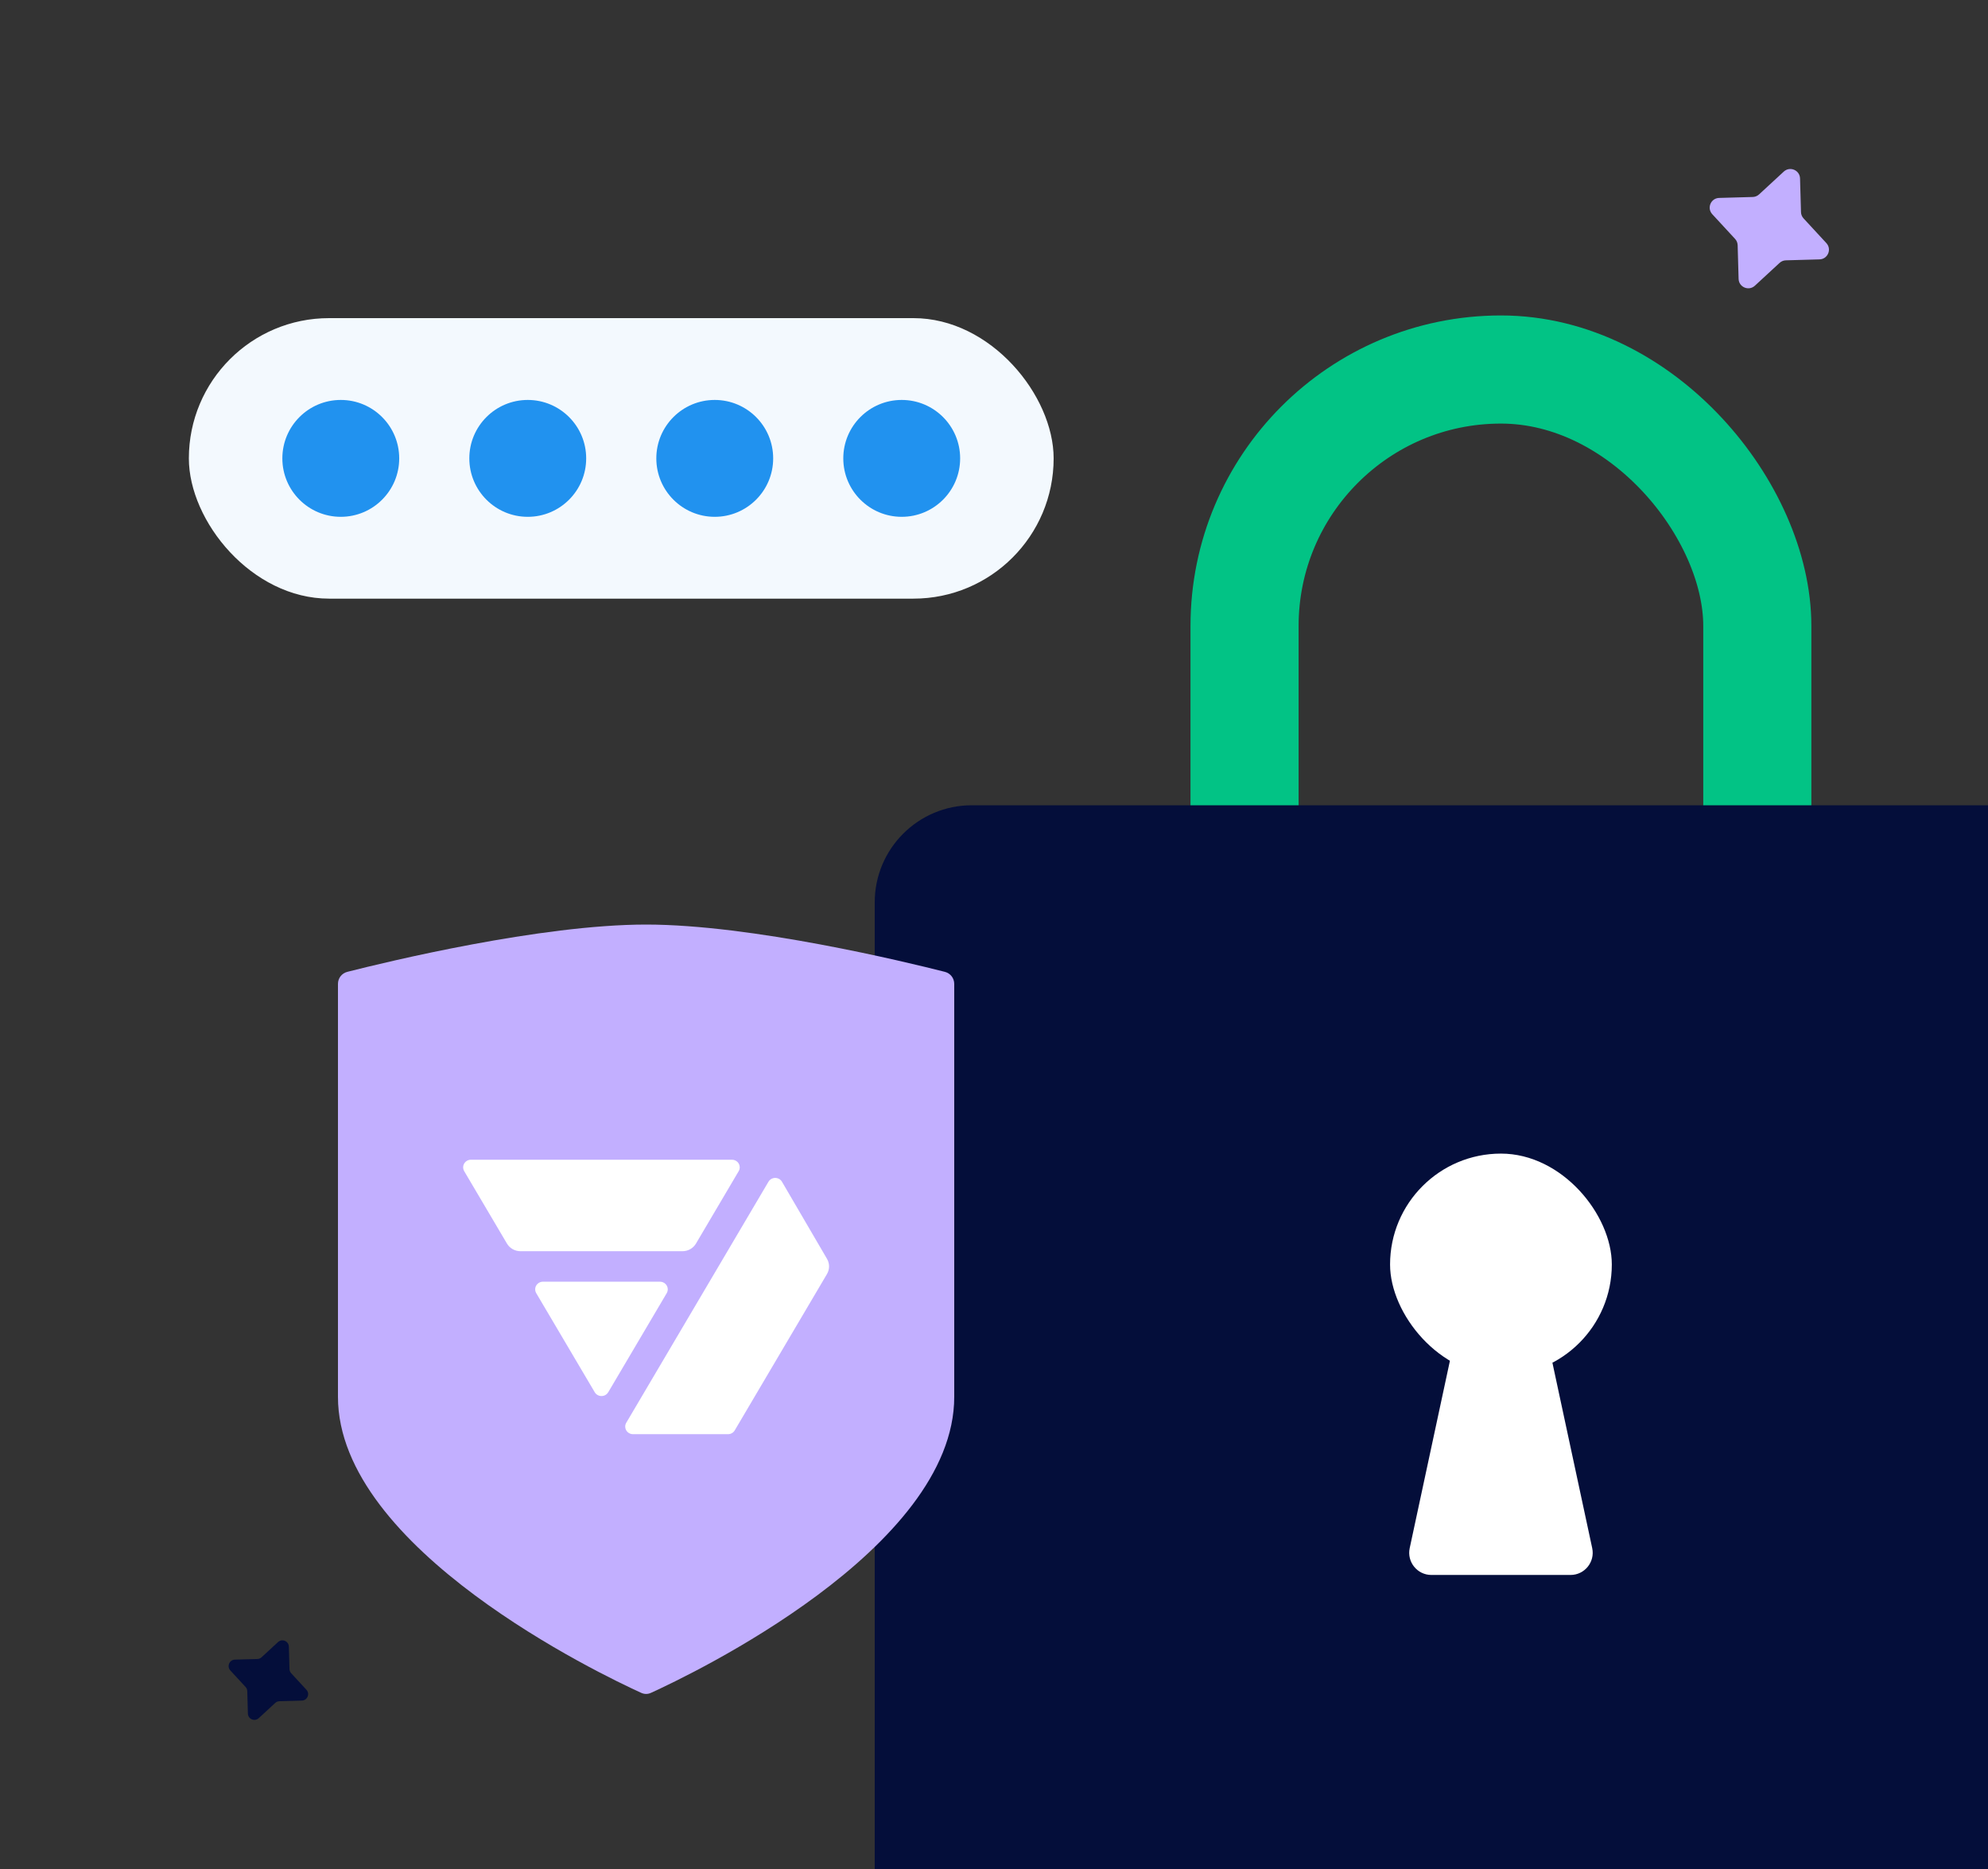
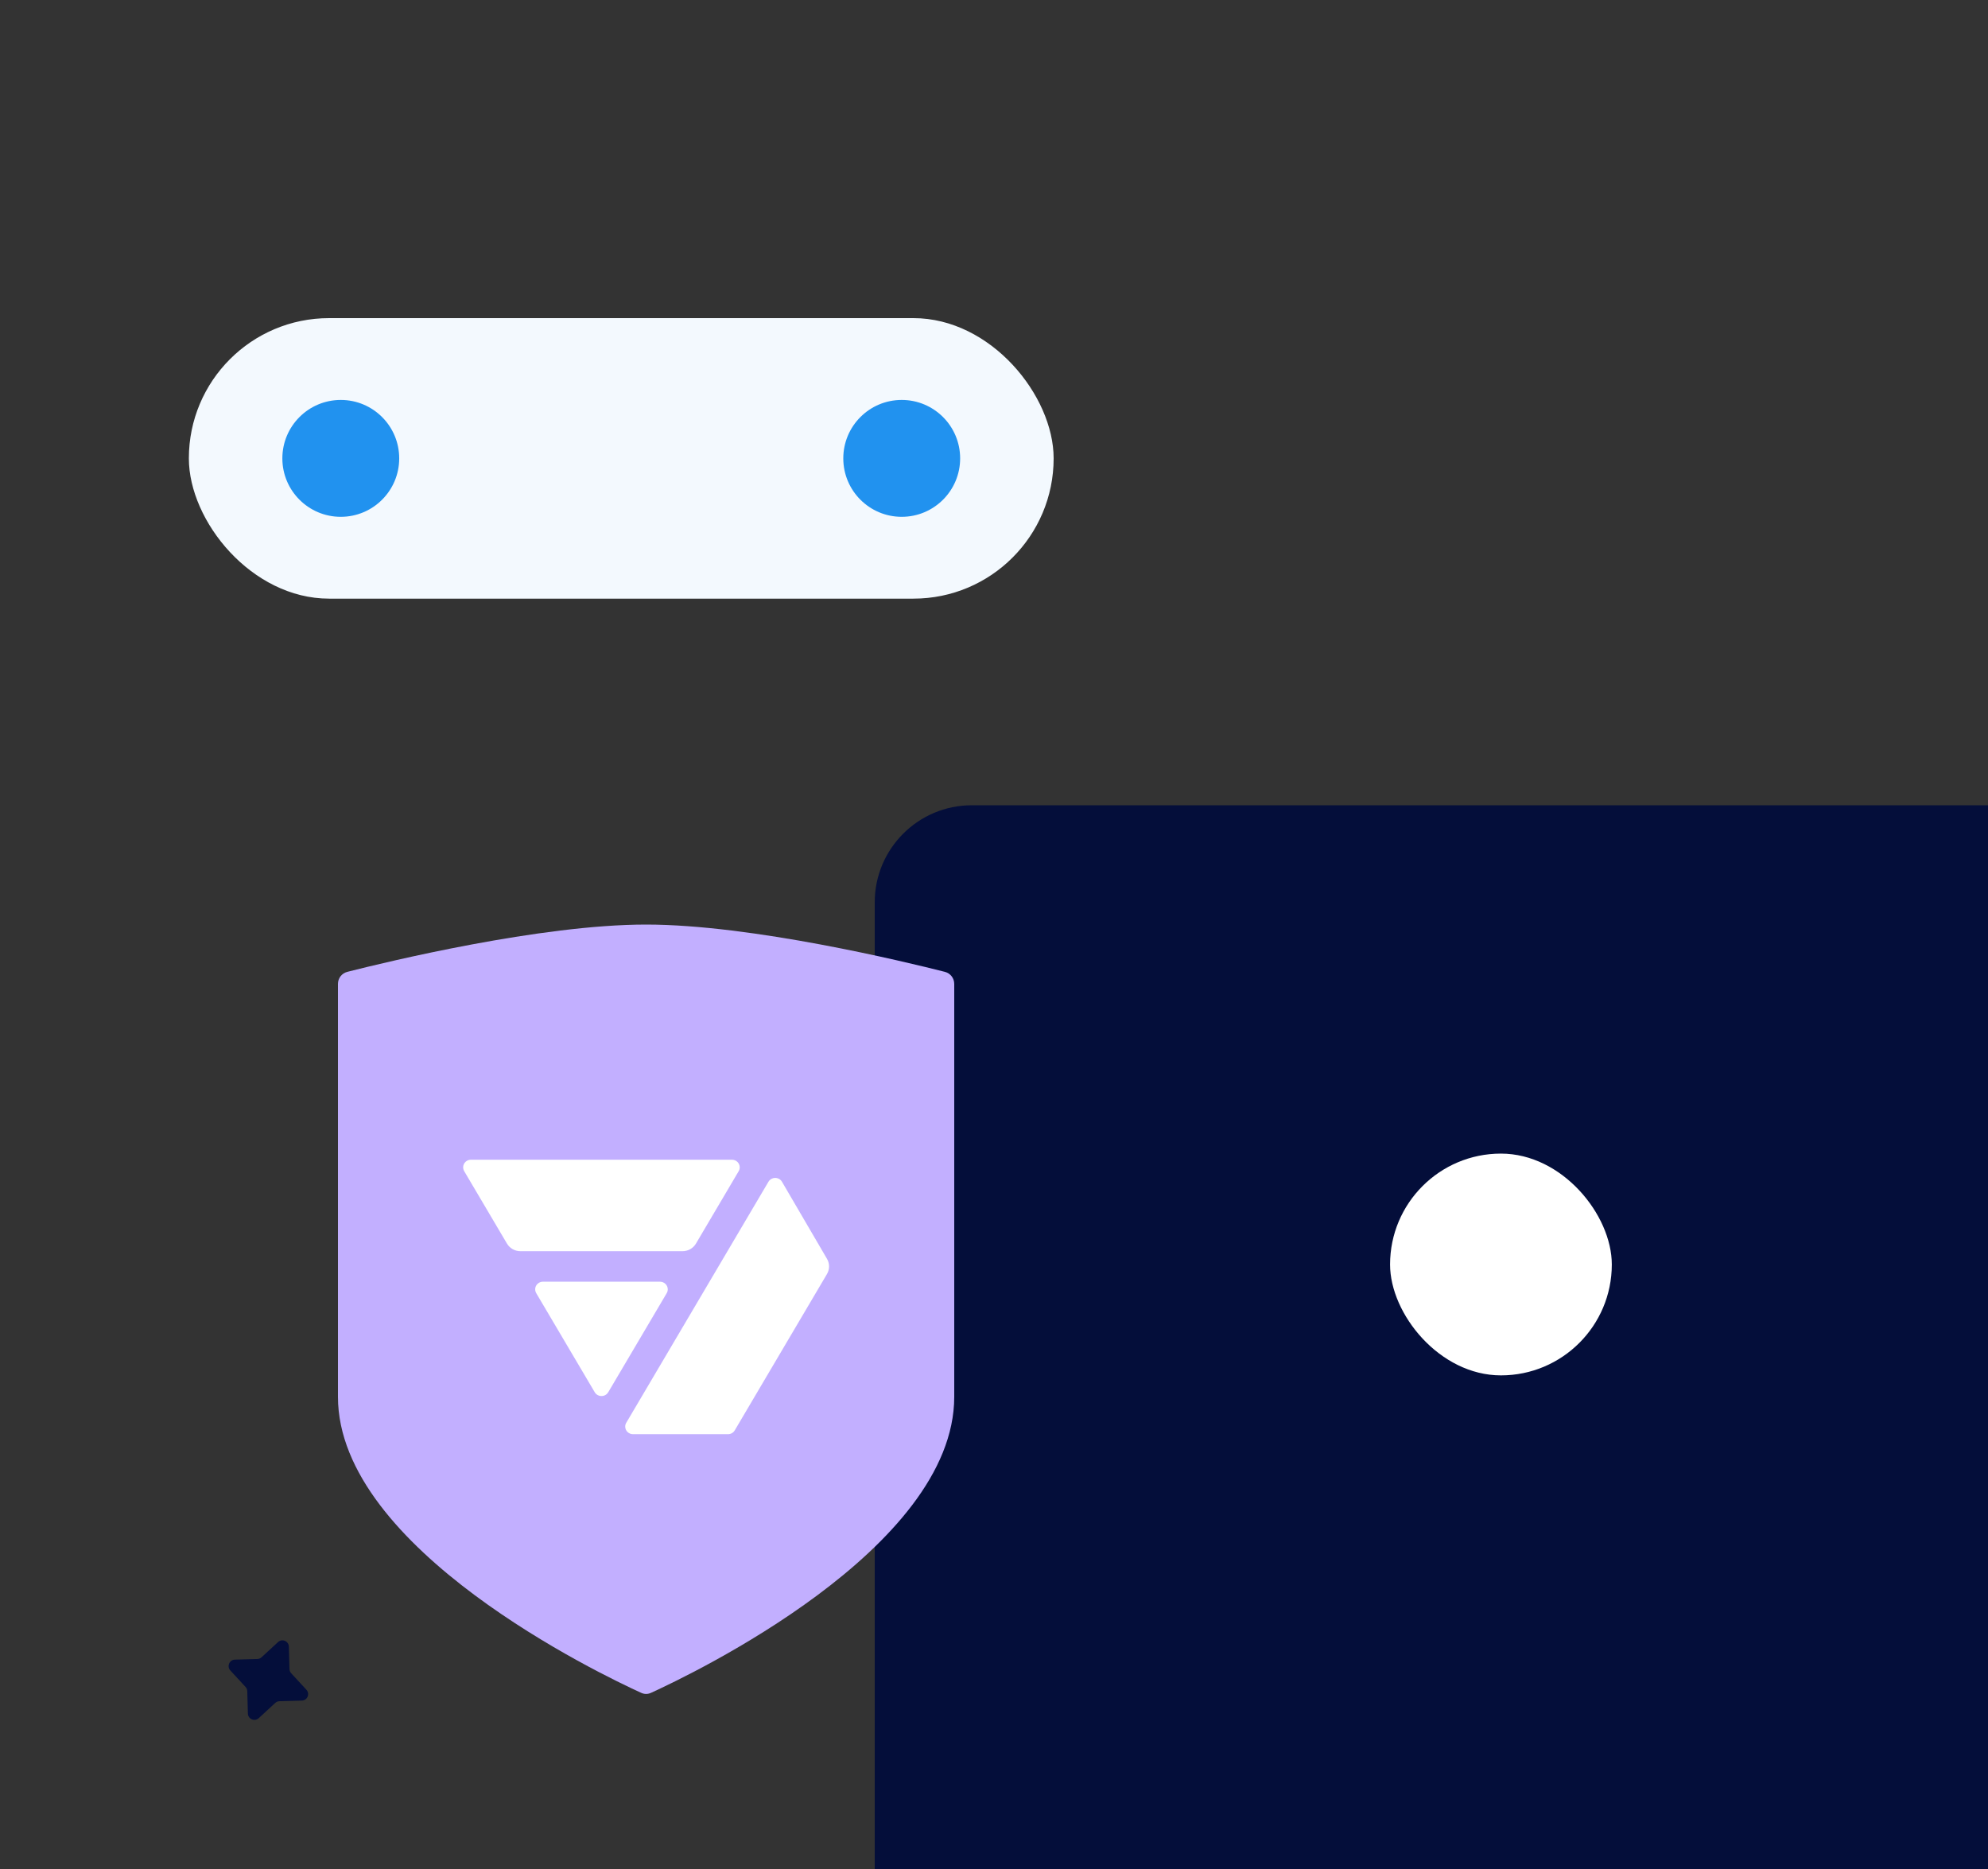
<svg xmlns="http://www.w3.org/2000/svg" width="200" height="188" viewBox="0 0 200 188" fill="none">
  <rect x="0" y="0" width="200" height="188" fill="#333333" stroke="none" />
  <path d="M26.312 166.704L27.969 165.174C28.38 164.795 29.045 165.075 29.061 165.634L29.124 167.888C29.128 168.046 29.189 168.196 29.296 168.312L30.826 169.969C31.205 170.38 30.925 171.045 30.366 171.061L28.112 171.124C27.954 171.128 27.804 171.189 27.688 171.296L26.031 172.826C25.62 173.205 24.955 172.925 24.939 172.366L24.876 170.112C24.872 169.954 24.811 169.804 24.704 169.688L23.174 168.031C22.795 167.62 23.075 166.955 23.634 166.939L25.888 166.876C26.046 166.872 26.196 166.811 26.312 166.704Z" fill="#040E3A" />
-   <path d="M176.967 19.556L179.454 17.261C180.069 16.692 181.068 17.113 181.091 17.951L181.186 21.333C181.192 21.569 181.284 21.794 181.444 21.968L183.739 24.453C184.308 25.069 183.887 26.068 183.049 26.091L179.667 26.186C179.431 26.192 179.206 26.284 179.033 26.444L176.546 28.739C175.931 29.308 174.932 28.887 174.909 28.049L174.814 24.667C174.808 24.431 174.716 24.206 174.556 24.032L172.261 21.547C171.692 20.931 172.113 19.932 172.951 19.909L176.333 19.814C176.569 19.808 176.794 19.716 176.967 19.556Z" fill="#C2AFFF" />
-   <rect x="125.207" y="37.169" width="51.585" height="76.124" rx="25.793" stroke="#02C385" stroke-width="10.876" />
  <path d="M88 90.768C88 85.374 92.374 81 97.768 81H200V188H88V90.768Z" fill="#040E3A" />
  <rect x="139.846" y="116.039" width="22.308" height="22.308" rx="11.154" fill="white" />
-   <path d="M146.45 134.164C146.665 133.162 147.551 132.445 148.576 132.445H153.426C154.452 132.445 155.338 133.162 155.553 134.164L160.182 155.724C160.48 157.113 159.421 158.423 158 158.423H144.002C142.582 158.423 141.523 157.113 141.821 155.724L146.45 134.164Z" fill="white" />
  <path d="M65 93C54.374 93 38.911 96.748 34.951 97.754C34.384 97.898 34 98.389 34 98.974C34 104.285 34.001 129.884 34 140.5C33.999 155.832 60.544 168.477 64.507 170.28C64.832 170.428 65.167 170.428 65.492 170.28C69.455 168.477 96 155.832 96 140.5V98.976C96 98.391 95.616 97.898 95.049 97.754C91.089 96.748 75.626 93 65 93Z" fill="#C2AFFF" />
  <path fill-rule="evenodd" clip-rule="evenodd" d="M78.67 118.871C78.601 118.753 78.502 118.655 78.382 118.587C78.007 118.376 77.527 118.501 77.311 118.868L63.004 143.113C62.935 143.229 62.898 143.361 62.898 143.496C62.898 143.92 63.249 144.263 63.682 144.263H73.239C73.519 144.263 73.777 144.117 73.917 143.879L83.197 128.154C83.475 127.681 83.477 127.1 83.2 126.626L78.67 118.871ZM67.18 129.691C67.18 129.268 66.829 128.924 66.396 128.924H54.624C54.487 128.924 54.351 128.96 54.232 129.027C53.857 129.239 53.729 129.708 53.946 130.075L59.833 140.044C59.902 140.16 60.001 140.257 60.12 140.324C60.495 140.536 60.974 140.41 61.191 140.043L67.075 130.075C67.144 129.958 67.18 129.826 67.18 129.691Z" fill="white" />
  <path d="M73.636 116.654C74.069 116.654 74.42 116.997 74.42 117.421C74.42 117.555 74.384 117.687 74.315 117.804L70.017 125.089C69.737 125.564 69.22 125.857 68.659 125.857H52.36C51.8 125.857 51.283 125.564 51.002 125.09L46.699 117.805C46.483 117.438 46.611 116.969 46.986 116.757C47.105 116.69 47.24 116.654 47.378 116.654L73.636 116.654Z" fill="white" />
  <rect x="19" y="32" width="87" height="28.216" rx="14.108" fill="#F3F9FE" />
  <circle cx="34.284" cy="46.108" r="5.878" fill="#2192EF" />
-   <circle cx="71.906" cy="46.108" r="5.878" fill="#2192EF" />
-   <circle cx="53.094" cy="46.108" r="5.878" fill="#2192EF" />
  <circle cx="90.716" cy="46.108" r="5.878" fill="#2192EF" />
</svg>